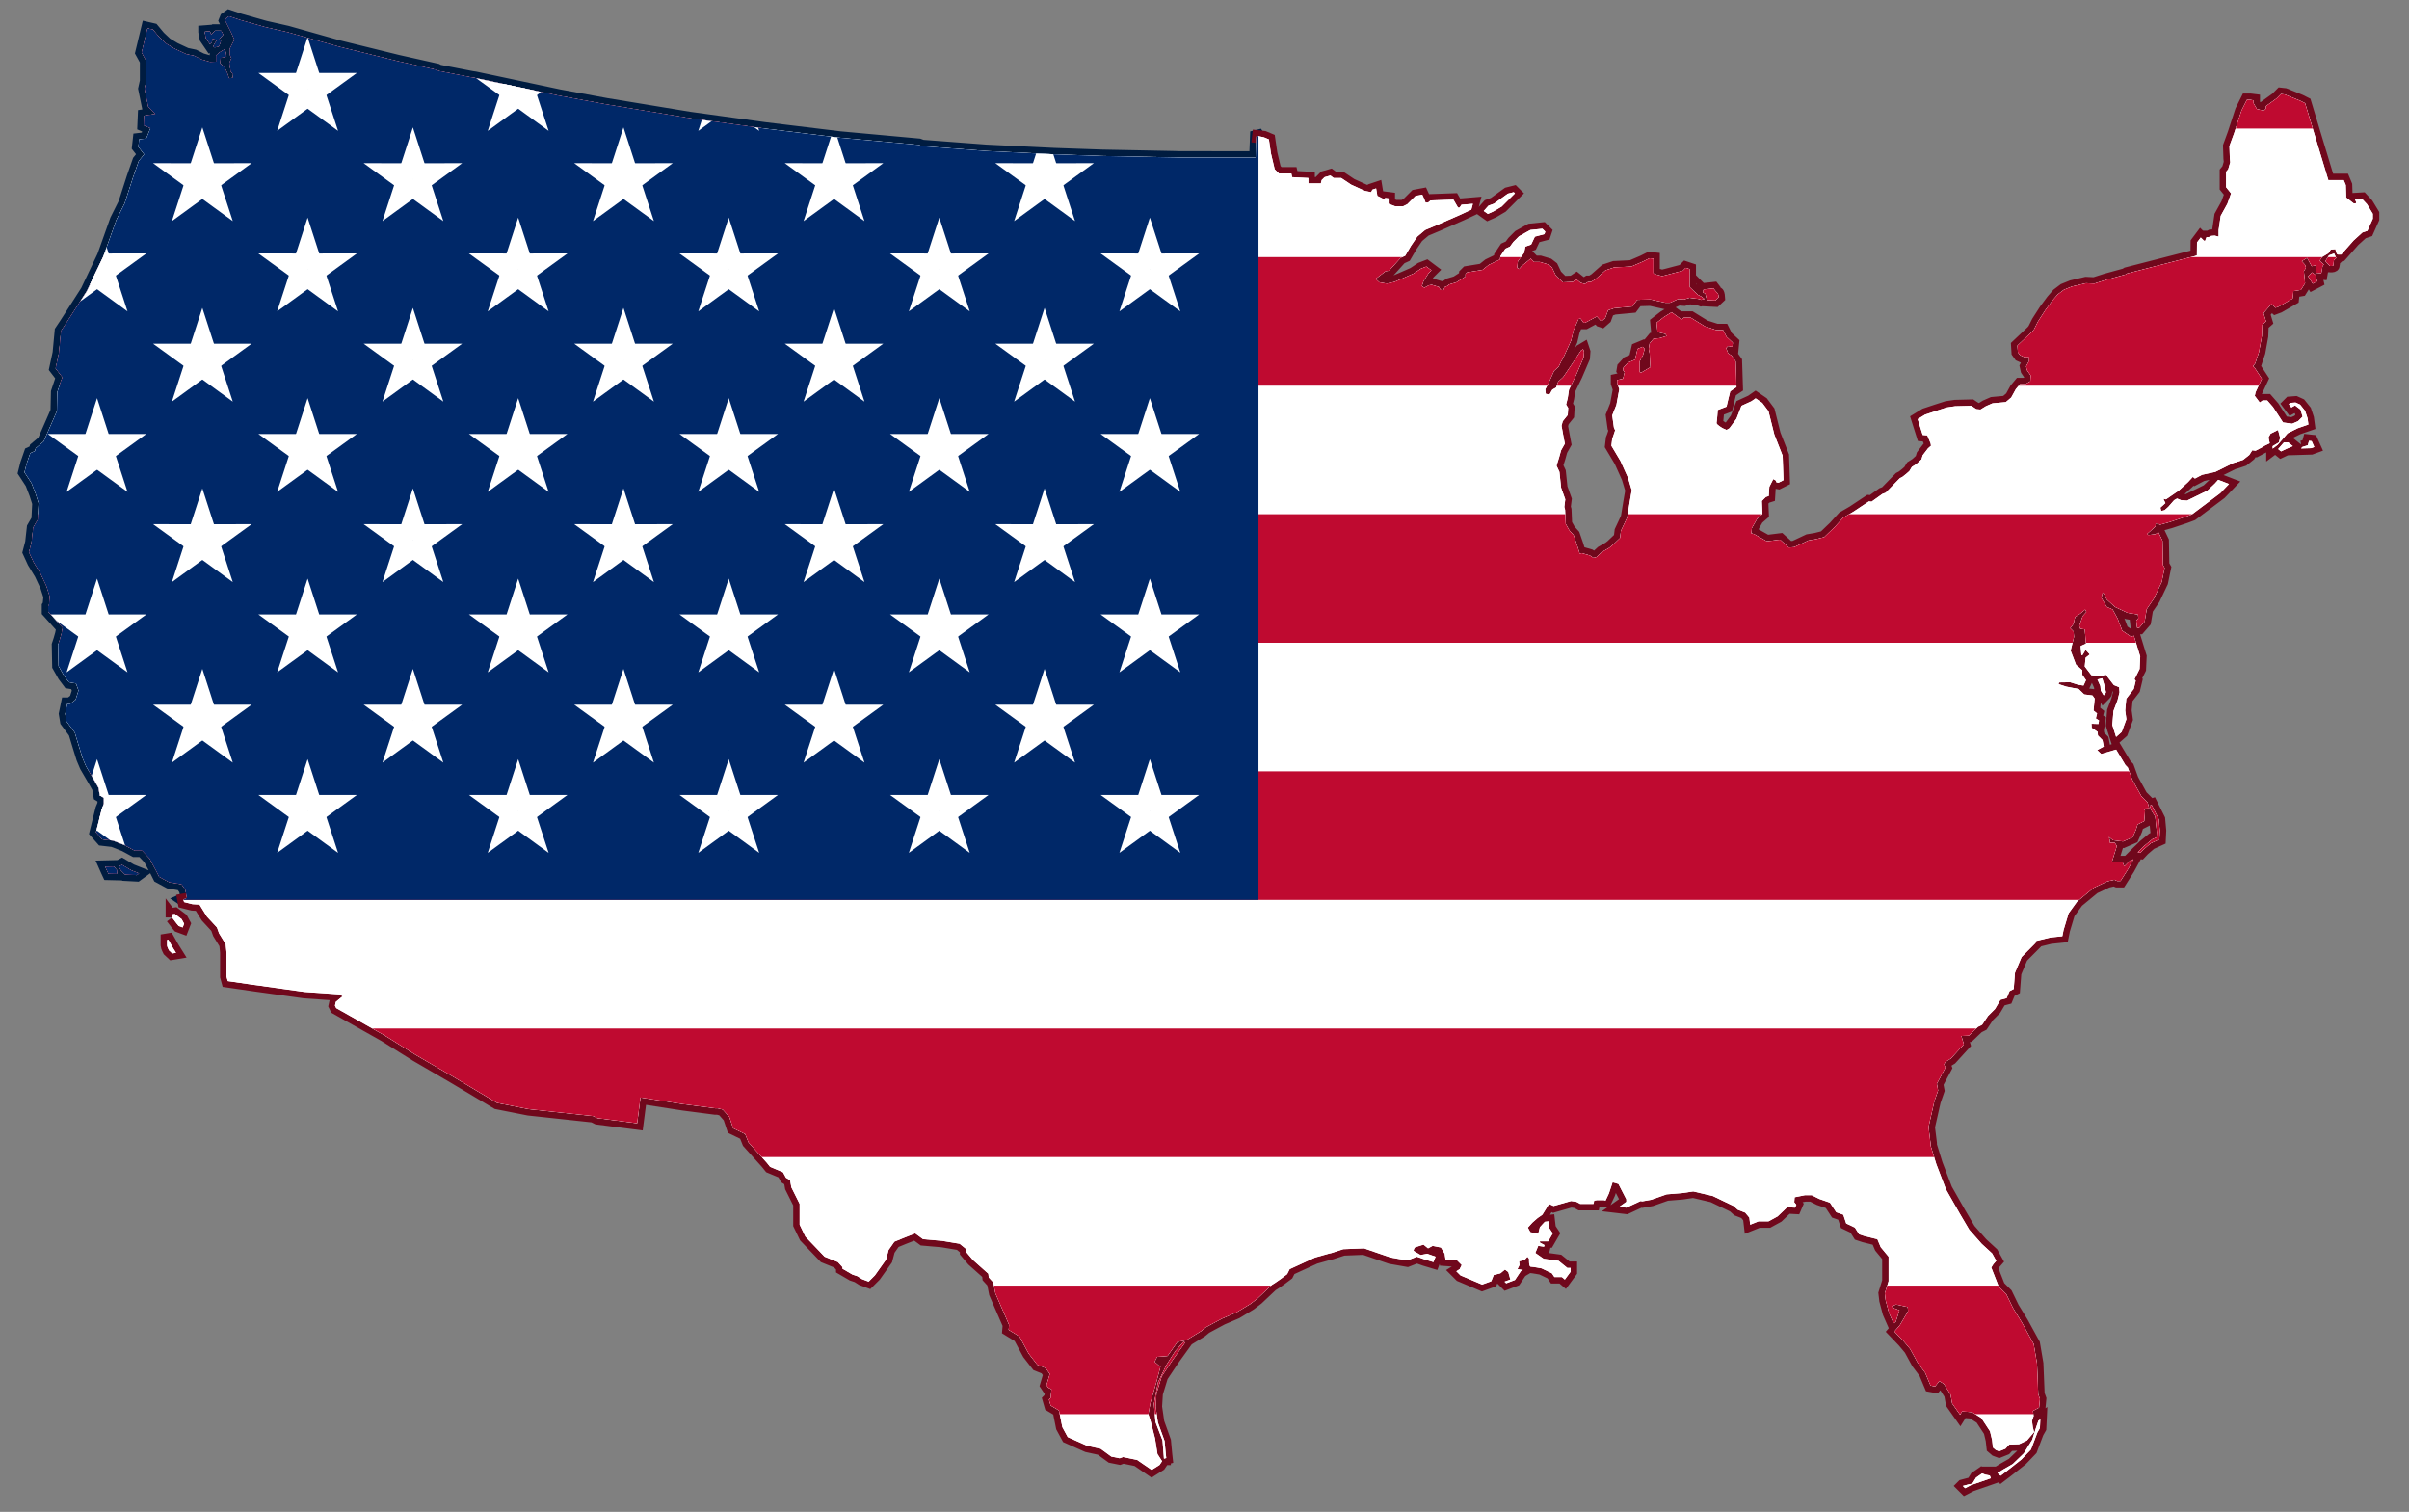
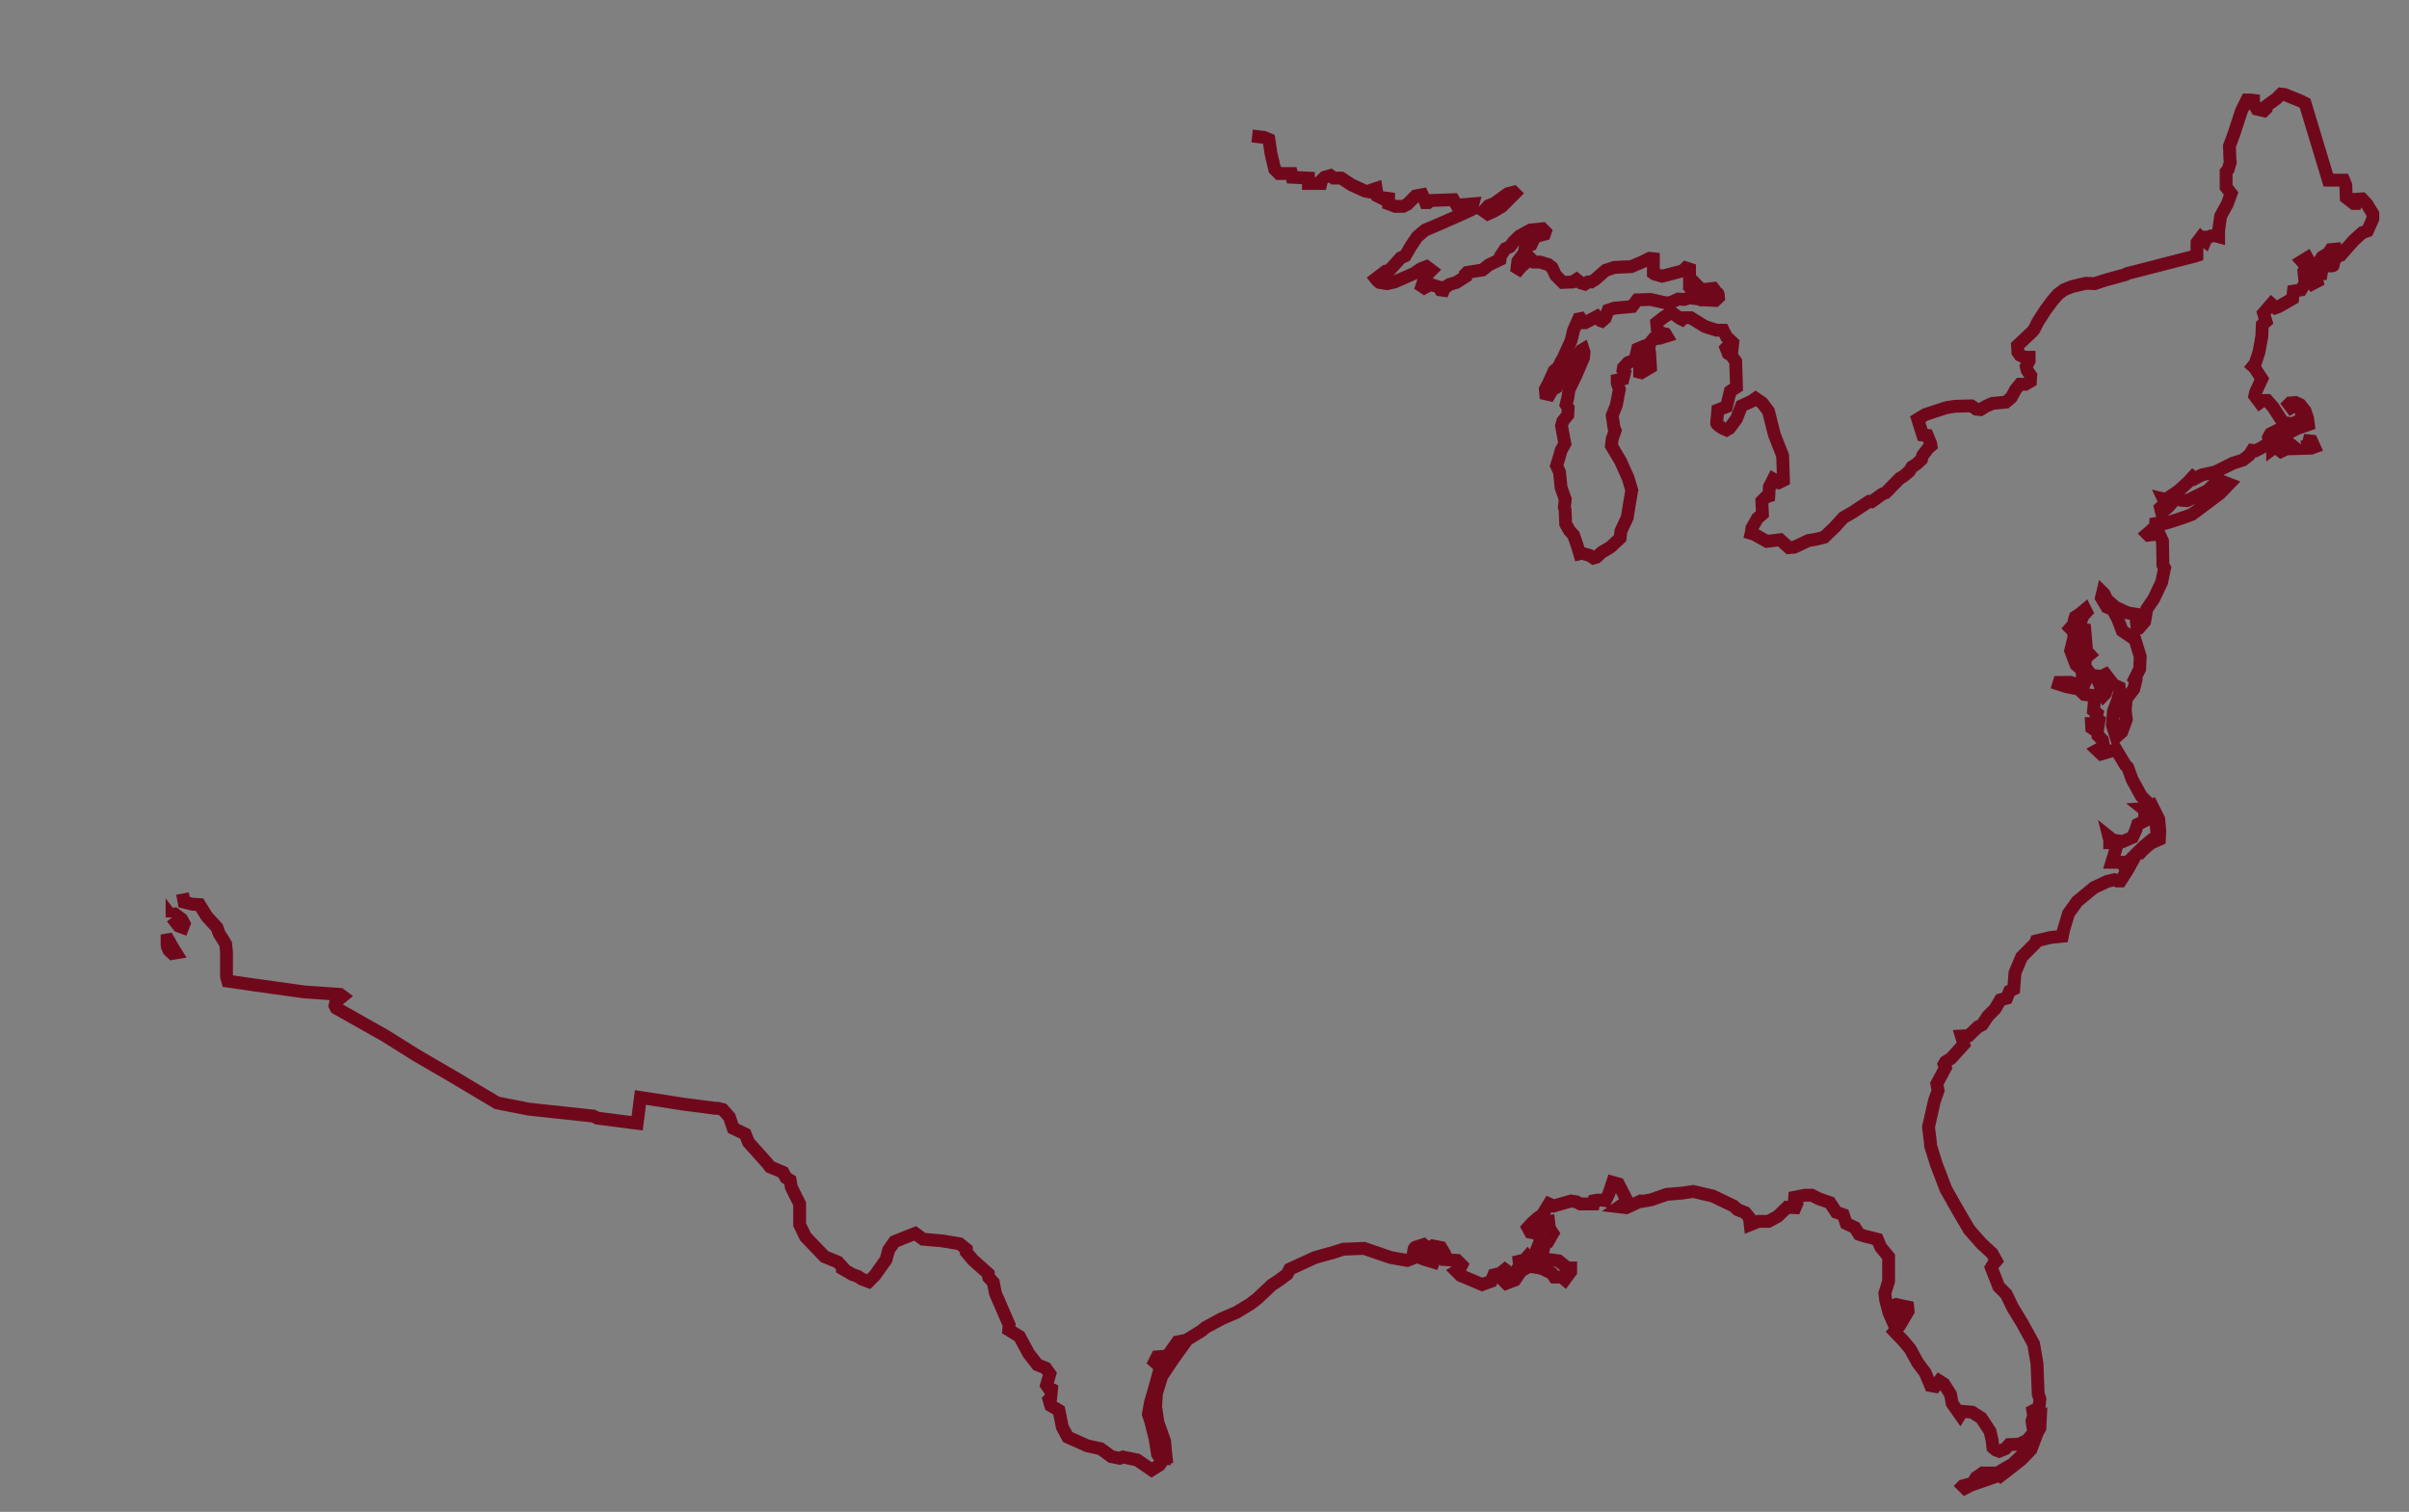
<svg xmlns="http://www.w3.org/2000/svg" xmlns:xlink="http://www.w3.org/1999/xlink" version="1.0" width="937" height="588" viewBox="4.5 0 937 588">
  <rect x="4.5" y="0" width="937" height="588" fill="#808080" stroke="none" />
  <defs>
    <g id="c">
      <use xlink:href="#b" transform="rotate(-108)" />
      <use xlink:href="#b" transform="rotate(-36)" />
      <use xlink:href="#b" transform="rotate(36)" />
      <use xlink:href="#b" transform="rotate(108)" />
      <use xlink:href="#b" transform="rotate(180)" />
    </g>
    <g id="d">
      <use xlink:href="#c" x="-.252" />
      <use xlink:href="#c" x="-.126" />
      <use xlink:href="#c" />
      <use xlink:href="#c" x=".126" />
      <use xlink:href="#c" x=".252" />
    </g>
    <g id="e">
      <use xlink:href="#d" x="-.063" />
      <use xlink:href="#c" x=".315" />
    </g>
    <g id="f">
      <use xlink:href="#e" />
      <use xlink:href="#d" y=".054" />
      <use xlink:href="#e" y=".108" />
      <use xlink:href="#d" y=".162" />
    </g>
    <g id="i">
      <use xlink:href="#f" y="-.216" />
      <use xlink:href="#f" />
      <use xlink:href="#e" y=".216" />
    </g>
-     <path id="a" d="m805.216 266.062.202-.658 4.311-.062 3.072.97 2.101.323.97-2.101-1.455-2.102v-1.778l-2.425-2.102-2.101-5.496 1.293-5.335-.162-2.102-1.293-1.293s1.455-1.617 1.455-2.263c0-.647.485-2.102.485-2.102l1.94-1.293 1.94-1.617.485.97-1.455 1.617-1.293 3.718.323 1.132 1.778.323.485 5.496-2.101.97.323 3.557.485-.162 1.132-1.94 1.616 1.779-1.616 1.293-.324 3.395 2.587 3.395 3.88.485 1.616-.809 3.237 4.183 1.358.537.698.309.144 1.947-.767 3.097-1.587 4.183-.446 5.45 1.47 4.64 2.164-1.916 1.828-4.978-.461-3.39.418-4.586 2.92-3.78.77-3.217-.497-.556 2.007-4.024.227-4.864-.226-.714-2.264-7.355-.97.485-3.556-2.425-1.779-4.688-1.94-3.557-2.263-.97-2.101-3.556.499-2.102.51.504 1.092 2.244 3.233 2.91 4.85 2.264 4.042.646.161 1.455-.808.97.323 2.748h.809l2.101-2.425.809-4.85 2.748-4.04 3.071-6.467 1.132-5.497-.647-1.131-.161-9.377-1.617-3.395-1.131.809-2.749.323-.485-.485 1.132-.97 2.102-1.94.063-1.094.54-.085 1.175.533 4.041-1.132 5.82-1.94 2.587-.97 7.113-5.335 3.88-2.91 3.394-3.556-4.203-1.617-1.293 1.455-2.91 2.748-7.921 3.88-2.264-.161-1.616-.647-1.132.647-2.263 2.586-1.455 1.293-1.293.324-.324-1.294 1.94-1.778-.796-1.678 1.014.23 4.956-3.402 3.556-3.233 1.94-2.101.808.646 2.748-1.455 5.174-1.131 7.044-3.492.877-.227 2.91-.97 2.425-1.94 1.131-1.778 1.294.162 2.91-1.536.52-.374 2.066-1-.485-2.263.808-1.455 2.91-1.455.809 3.071-.485 1.779-2.425 1.455v.97l1.94-1.455 3.88-4.527 3.88-1.94 4.203-1.455-.324-2.425-.97-2.91-1.94-2.424-1.778-.809-2.102.162-.484.485.97 1.293 1.454-.808 2.102 1.617.808 2.748-1.778 1.778-2.263.97-3.557-.485-3.88-5.981-2.263-2.587h-1.778l-1.132.808-1.94-2.586.324-1.455 2.425-5.173-2.89-4.413-.566-.492.869-1.077 1.09-3.29.373-1.12 1.124-6.26.161-4.364 1.455-1.293-.97-3.234 3.072-3.556 1.616 1.455 1.294-.485 5.334-3.072.324-2.91 2.91-.485 1.616-2.586-.161-1.617-.324-3.071.809-1.294-.324-1.131-1.293-1.455 2.102-1.293 1.778 3.233 1.455-.324.323 1.294v1.616l1.94.162.485-2.748.485-.647-1.617-1.455.97-1.455 2.425-1.455.97-1.455 1.778-.161s.324 2.101.97 2.101h1.294l4.85-5.496 3.394-3.072 1.94-.646 2.102-4.689v-1.94l-2.263-3.718-1.94-2.101-2.748.161.485 1.132-.162.485h-.808l-2.91-2.263-.162-4.85-.808-1.94h-5.982l-9.053-29.907-1.94-.97-5.981-2.425-1.455-.162-1.778 1.779-4.042 2.91v.97l-.808.808-2.748-.647-1.294-2.263v-1.132l-1.293-.161h-1.293l-2.102 4.203-2.91 8.891-1.778 4.85.162 4.85.161 1.455-.808 2.748-.808.97v5.981l1.94 2.425-1.455 4.042-2.587 4.688-.808 5.496v2.587l-1.514-.41-1.42.118-.857.459-.897-.006-.647 1.617-.647-.485-.97-.97-1.454 1.94-.049 5.032-.92.302-26.248 6.748-.622.396-7.565 2.072-4.527 1.454-3.233-.161-5.496 1.293-3.082 1.246-2.415 1.826-2.101 2.425-2.749 3.718-2.91 4.526-1.454 2.91-.647.808-5.82 5.497.162 2.586.808 1.132 1.778.808h1.779v1.455l-1.132 2.102.323 1.455 1.455 2.101-.161 2.264-1.94 1.131h-2.102l-1.616 1.94-1.779 3.233-2.101 1.779-5.173.485-2.587 1.131-2.102 1.294-1.616-.162-1.94-1.293-6.305.161-3.233.485-4.042 1.294-4.364 1.454-2.91 1.779 1.94 6.143 1.778.162 1.293 3.071.162.97-1.132.97-2.101 2.748-.485 1.617-1.94 1.778-1.779 1.132-.97 1.616-1.293 1.132-1.428 1.125-1.006.52-5.487 5.63-1.293.485-4.203 3.009-1.02-.111-6.094 4.053-3.88 2.263-3.394 3.718-4.042 3.88-3.233.809-2.91.485-5.496 2.586-2.102.162-3.395-3.072-5.173.647-2.587-1.455-2.38-1.35-1.153-.326.139-.587.161-1.455 2.102-3.718 2-1.738-.222-5.052 1.597-1.597 1.09-.343.223-3.557 1.536-3.03 1.05.606.162.646.808.162 1.94-.97-.323-9.538-3.233-8.245-2.263-9.053-2.425-3.233-2.587-1.778-1.616 1.131-3.88 1.779-1.94 5.011-2.748 3.718-1.132.647-1.455-.647s-2.587-1.455-2.425-2.101c.162-.647.485-5.012.485-5.012l3.395-1.293.808-3.395.647-2.586 2.425-1.617-.324-10.023-1.616-2.263-1.293-.809-.809-2.101.809-.808 1.616.323.162-1.617-2.425-2.263-1.293-2.587h-2.587l-4.526-1.455-5.497-3.394h-2.748l-.647.646-.97-.485-3.071-2.263-2.91 1.778-2.91 2.264.323 3.556.97.323 2.102.485.485.809-2.587.808-2.586.323-1.455 1.779-.324 2.101.324 1.617.323 5.496-3.556 2.102-.647-.162v-4.203l1.293-2.425.647-2.425-.809-.808-1.94.808-.97 4.203-2.748 1.132-1.778 1.94-.162.97.647.808-.647 2.587-2.263.485v1.131l.809 2.425-1.132 6.143-1.617 4.042.647 4.688.485 1.132-.808 2.425-.324.808-.323 2.748 3.556 5.981 2.91 6.467 1.455 4.85-.808 4.688-.97 5.981-2.425 5.173-.323 2.749-3.259 3.085-1.025.794-2.83 1.617-2.1 1.94-1.132.323-1.455-.97-3.071-.89-.86.195-.273-.921-.808-2.587-1.293-3.718-1.617-1.778-1.455-2.587-.233-5.489-.3-1.079.372-2.97-1.617-4.526-.647-6.143-1.131-2.425.97-3.072.808-2.91 1.455-2.586-.647-3.395-.646-3.557.485-1.778 1.94-2.425.161-2.748-.808-1.293.647-2.587.485-3.233 2.748-5.658 2.91-6.79.161-2.263-.323-.97-.808.485-4.203 6.305-2.749 4.041-1.94 1.778-.808 2.264-1.455.808-1.131 1.94-1.455-.324-.162-1.778 1.293-2.425 2.102-4.688 1.778-1.616 1.101-2.292.568-.892 3.18-7.001.97-4.042 1.94-4.364.81-.162 1.13 1.617h.647l4.527-2.425 1.455 1.616.485.162 1.293-1.132 1.132-3.071 2.425-.809 6.951-.646 1.94-2.587 5.173-.161 5.82 1.293h1.778l3.233-1.455 2.264.162 2.101-.647 3.718.485.809.323 1.293-.323-1.293-.97-1.294-.647-3.233-3.071v-6.952l-1.455-.485-1.131 1.132-6.144 1.617-1.94.485-2.91-.809-.484-.323v-5.658l-1.455-.162-2.587 1.293-4.526 1.94-6.628.324-3.395 1.131-4.042 3.557-1.616.97h-1.132l-1.293.808-1.617-.485-1.617-1.293-1.454.97-3.88.161-2.749-2.748-1.454-3.071-1.455-1.132-3.234-.97h-2.263l-1.293-1.293-3.557 2.91-.97 1.131-.808-.485.323-2.586 2.425-3.233.485-2.425 2.263-.809 1.455-3.071 3.719-.97.323-.97-1.132-1.132-4.688.485-4.365 2.425-2.263 2.263-1.293 1.779-1.778.808-1.94 2.91-.162 1.293-4.365 2.102-2.425 1.94-5.981.97-.647.646v.97l-3.556 2.263-2.749.809-.716.58-1.017.422-.53 1.261-1.131-.162-.647-1.131-2.748-.809-1.132.162-1.778.97-.97-.647.646-1.94 1.94-3.071 1.132-1.132-1.94-1.455-2.102.809-2.91 1.94-7.436 3.233-2.91.646-2.91-.485-.981-.878-.435-.552 3.841-2.934 1.294-.162 4.526-5.011 1.778-.809 2.264-3.88 2.425-3.556 3.071-2.587 4.775-2.007 9.246-4.06 3.938-1.838.612-2.28-4.44.371-.713 1.085h-.647l-1.778-3.072-8.891.323-.97.809h-.97l-.485-1.294-.809-1.778-2.586.485-3.233 3.233-1.617.809h-3.071l-2.587-.97v-2.102l-1.293-.162-.485.485-2.587-1.293-.485-2.91-1.455.485-.485.97-2.425-.485-5.334-2.425-3.88-2.586h-2.91l-1.294-.97-2.263.646-1.131 1.132-.324 1.293h-4.85v-2.101l-6.304-.324-.324-1.455h-4.85l-1.616-1.616-1.455-6.143-.808-5.497-1.94-.808-2.263-.485-.647.162-.323 8.244-30.133-.035-1.097-.047-28.423-.564-18.591-.647-26.512-1.293-24.947-1.884-1.284-.482-30.674-2.807-29.26-3.557-29.261-4.041-32.332-5.335-18.43-3.395-32.723-6.933-1.123-.16-12.996-2.528-.721-.402-15.16-3.395-22.956-5.658-20.046-5.658-8.568-1.94-9.7-2.748-4.365-1.455-1.131.808-.324.808 2.425 4.85 1.132 2.587-1.778 3.556v2.264l.646 1.454-.808 1.779.485 3.233.97 1.293-.162 1.294-1.455.161-.646-1.94-1.132-2.425-1.778-1.455.323-2.101 2.263-.485-.323-1.778-.323-1.132-2.102 1.293-1.293 1.132v2.425l-2.263.161-3.395-.97-2.91-1.454-3.072-.647-4.526-2.102-3.233-1.94-2.749-2.586-2.425-2.91-2.101-.485-2.263 9.376 1.778 3.233v7.922l-.647 2.91 1.455 7.113 2.748 2.748-4.365.647-.161 3.718 2.586 1.131-1.616 4.042-2.748.323-.324 2.91 2.263 2.91-2.101 2.587-2.263 6.466-3.234 10.023-3.233 6.466-5.011 14.065-6.467 13.58-8.083 12.609-1.94 2.91-.808 8.568-1.293 5.981 2.708 3.528-.481.962-1.58 4.725-.162 7.436-5.173 11.801-3.072 2.587-.323 1.132-1.778.808-1.455 4.203-.809 3.233 2.749 4.203 1.616 4.204 1.132 3.556-.324 6.467-1.778 3.071-.646 5.82-.97 3.718 1.778 3.88 2.748 4.526 2.263 4.85 1.294 4.042-.324 3.233-.323.485v2.102l5.658 6.304-.485 2.425-.647 2.263-.646 1.94.161 8.245 2.102 3.718 1.94 2.587 2.748.485.97 2.748-1.131 3.557-2.102 1.616h-1.132l-.808 3.88.485 2.91 3.233 4.365 1.617 5.335 1.455 4.688 1.293 3.071 3.395 5.82 1.455 2.587.485 2.91 1.616.97v2.424l-.808 1.94-1.778 7.113-.485 1.94 2.425 2.748 4.203.485 4.526 1.779 3.88 2.101h2.91l2.91 3.072 2.587 4.85 1.131 2.263 3.88 2.102 4.85.808 1.455 2.101.647 3.234-1.455.646.323.97 3.233.809 2.748.161 2.91 4.688 3.88 4.204.808 2.263 2.587 4.203.323 3.233v9.376l.485 1.779 10.023 1.455 19.723 2.748 13.907.975 1.006.746-2.627 2.159-.323 1.455.485.97 18.914 10.67 12.124 7.597 14.712 8.568 16.812 10.023 12.286 2.425 25.128 2.705 1.605.802 15.46 1.99 1.294-10.023 16.651 2.586 12.456 1.618.962-.001 1.94.485 2.586 2.91 1.455 4.365 4.689 2.263 1.293 3.233 7.113 7.921 1.293 1.617 5.012 2.102 1.131 2.101 1.617.97.485 2.748 3.233 6.467v8.083l2.263 4.688 7.437 7.76 5.173 2.101 1.778 1.94v.647l3.88 2.263 1.94.647 1.778 1.131 2.587.97 2.425-2.425 4.364-6.143.97-3.718 2.264-3.233 3.556-1.455 4.527-1.778 3.071 2.263 7.437.647 6.79 1.131 2.586 2.102v1.131l2.586 3.072 5.982 5.335.162 1.455 1.778 1.94.808 4.203 5.335 12.286-.162 1.94 4.203 2.586 3.557 6.629 3.395 4.364 3.233 1.294 1.617 2.263-1.294 4.365.647.97 1.293.646-.323 3.395-.647.647.647 2.263 3.233 1.94 1.293 6.466 2.102 3.88 7.598 3.395 5.173 1.132 4.203 3.071 3.234.647 1.293-.485 5.496 1.132 5.658 3.88 3.072-1.94.97-1.455-1.778-2.749-.97-6.143-1.779-6.951-.808-2.425.808-4.527 1.132-3.88 1.293-4.526 1.455-5.496-2.263-1.94.97-1.94 4.042-.324 3.88-5.496 3.394-.647 5.82-3.556 1.778-1.455 6.305-3.395 5.658-2.425 5.335-3.233 2.748-2.102 5.658-5.334 1.294-.809 2.101-1.455 2.587-1.94.97-1.94 9.861-4.526 5.665-1.585.641-.128 4.687-1.52 8.083-.324 10.346 3.557 6.467 1.132 3.718-1.455 3.233 1.131 3.233.97.809-2.101-3.234-1.132-2.586.485-2.748-1.617s.161-1.293.808-1.455c.647-.161 3.071-.97 3.071-.97l1.779 1.455 1.778-.97 3.233.647 1.455 2.425.323 2.263 4.527.324 1.778 1.778-.808 1.616-1.293.809 1.616 1.616 8.407 3.557 3.556-1.293.97-2.425 2.587-.647 1.778-1.455 1.293.97.808 2.91-2.263.808.647.647 3.395-1.293 2.263-3.395.808-.485-2.101-.324.808-1.616-.162-1.455 2.102-.485 1.132-1.293.646.808s-.161 3.071.647 3.071 4.203.647 4.203.647l4.042 1.94.97 1.455h2.91l1.131.97 2.263-3.072v-1.455h-1.293l-3.395-2.748-5.82-.808-3.233-2.263 1.132-2.749 2.263.324.162-.647-1.779-.97v-.485h3.234l1.778-3.071-1.293-1.94-.324-2.749-1.455.162-1.94 2.102-.646 2.586-3.072-.646-.97-1.779 1.778-1.94 2.021-1.778.757-.515 1.102-.778 2.587-4.203 1.778.808 6.79-1.94 2.101.323 1.455.809h5.174l.254-1.256 1.039-.2h2.748l.647.162 1.293-2.748 1.455-4.365 2.263.647 3.072 5.981v.97l-2.748 1.94 2.748.324 5.542-2.573.678.114 3.48-.613 5.98-2.101 5.982-.485 4.365-.647 7.598 1.778 8.083 3.88 1.617 1.455 2.91 1.132 1.616 1.94.324 2.748 3.233-1.294h3.88l3.556-1.94 3.718-3.556 3.072.162.485-1.132-.808-.97.161-1.94 4.042-.808h2.586l2.91 1.455 4.203 1.455 2.425 3.718 2.748.97 1.132 3.395 3.395 1.616 1.617 2.587 1.94.647 5.173 1.293 1.293 3.071 3.071 3.719v9.538l-1.454 4.688.323 2.748 1.293 4.85 1.778 4.041.809-.485 1.455-4.526-2.587-.97-.323-.647 1.616-.646 4.527.97.162 1.616-3.234 5.497-2.101 2.424 3.556 3.719 2.587 3.071 2.91 5.335 2.91 3.88 2.101 5.011 1.778.324 1.617-2.102 1.778 1.132 2.587 4.041.647 3.557 3.071 4.365.808-1.294 3.88.324 3.557 2.263 3.395 5.173.808 3.395.323 2.91 1.132.97 1.293.485 2.425-.97 1.455-1.617 3.88-.162 3.071-1.454 2.749-3.234-.485-1.94-.324-2.425.647-1.94-.323-1.94 2.425-1.293.323-3.395-.647-1.778-.485-11.963-1.293-7.598-4.527-8.244-3.556-5.82-2.587-5.335-2.91-2.91-2.91-7.436.809-1.293 1.132-1.294-1.617-2.91-4.042-3.718-4.85-5.496-3.718-6.305-5.334-9.376-3.73-9.743-2.266-7.318-.019-.89-.775-6.298 2.263-10.023 1.455-4.204-.485-2.586 3.335-6.244-.51-1.352.57-.972 2.102-1.293 5.011-5.497-.97-3.233 2.91-.162 3.556-3.395 1.617-.808 2.263-3.395 2.749-2.748 2.101-3.557 2.425-.646 1.132-2.748 1.616-.809.485-6.304 2.587-6.144 5.421-5.458.28-.803 5.453-1.337 4.689-.485.485-2.425 1.94-6.466 3.394-4.688 6.467-5.335 5.173-2.425 2.748-.646 1.132.485h1.293l3.072-4.85 1.94-3.557-1.294.485-2.263 2.263-.647-1.616h-4.203l1.94-6.305-.808-1.293h-1.94v-.97l-.323-1.293 1.616 1.293 1.455.161 2.425.324 3.718-1.617 1.293-2.91.647-2.101 2.587-1.294.323-4.203-.808-.646 2.425-.162-.647-2.263-2.425-2.425-3.556-6.467-1.71-4.698-.92-.925-3.608-6.012-5.801 1.686-1.573-1.494 2.553-1.382-.491-2.524-1.774-1.785-.121-1.412-2.281-1.543-.09-1.615 2.695.094.222-1.384-1.23-.79.48-1.93-1.375-1.103.439-4.69-.868-1.2-3.19-.402-2.153-2.089-4.856-.942-2.949-.968zm-37.273 311.85 2.425-.647 1.293-.242 1.455-2.344 2.344-1.617 1.293.485 1.698.323.404 1.051-3.476 1.213-4.203 1.455-2.344 1.212-.89-.89zm13.498-5.012 1.213 1.051 2.748-2.101 5.335-4.204 3.718-3.88 2.506-6.628.97-1.697.161-3.395-.727.485-.97 2.83-1.455 4.606-3.233 5.254-4.365 4.204-3.395 1.94-2.506 1.535zm54.561-241.44 2.587-2.506 3.152-2.587 1.536-.646.161-2.021-.646-6.143-1.455-2.344-.647-1.86.728-.242 2.748 5.497.404 4.445-.162 3.395-3.395 1.536-2.829 2.425-1.131 1.212-1.051-.161zm63.975-157.609 2.172-.686.457-1.714 1.029.114 1.029 2.286-1.258.457-3.886.115.457-.572zm-9.373.8 2.286-2.629h1.6l1.83 1.486-2.401 1.03-2.172 1.028-1.143-.915zm11.679-67.173 1.536-1.536 1.374 1.051.566 2.425-1.698.89-1.778-2.83zm6.709-5.9 1.778 1.859s1.293.08 1.293-.243.243-2.02.243-2.02l.89-.809-.81-1.778-2.02.727-1.374 2.264zM820.32 264.289l1.131 2.506.162 1.778 1.132 1.86s.889-.89.889-1.213c0-.323-.728-3.071-.728-3.071l-.727-2.345-1.86.485zM581.619 82.06l1.83-2.058 2.171-.8 5.373-3.886 2.286-.572.457.457-5.144 5.144-3.315 1.944-2.057.914-1.6-1.143zm86.175 32.128.646 2.506 3.234.162 1.293-1.213s-.081-1.455-.404-1.616c-.324-.162-1.617-1.86-1.617-1.86l-2.182.243-1.617.162-.323 1.131.97.485zM84.117 12.341l2.02-.162.485 1.374 1.536-1.616h2.344l.808 1.535-1.535 1.698.646.808-.727 2.02-1.374.405s-.89.08-.89-.242c0-.324 1.456-2.587 1.456-2.587l-1.698-.566-.323 1.455-.728.647-1.535-2.264-.485-2.505zM457.23 567.323l-.566-7.113-2.748-7.194-.566-7.032 1.536-8.245 3.314-6.87 3.476-5.416 3.152-3.557.647.243-4.77 6.628-4.364 6.547-2.02 6.628-.324 5.173.89 6.144 2.586 7.193.485 5.174.161 1.455-.889.242zM48.794 337.037l1.293 1.536-.162 1.293-3.233-.08-.566-1.213-.646-1.455 3.314-.081zm1.94 0 1.212-.647 3.557 2.102 3.071 1.212-.889.647-4.527-.243-1.616-1.616-.808-1.455zm20.692 19.803 1.778 2.344.809.97 1.536.566.565-1.455-.97-1.778-2.667-2.02-1.05.16v1.213zm-1.455 8.65 1.778 3.152 1.213 1.94-1.455.242-1.293-1.212s-.728-1.455-.728-1.86v-2.182l.485-.08z" />
-     <path id="b" transform="scale(.062)" fill="#fff" d="M-.162 0 0 .5.162 0z" />
    <path id="h" fill="#bf0a30" d="M0 0h1235v50H0z" />
    <clipPath id="g">
      <use xlink:href="#a" />
    </clipPath>
  </defs>
-   <path d="m84.117 12.34 2.02-.16.485 1.373 1.536-1.616h2.344l.808 1.535-1.535 1.698.646.808-.727 2.02-1.374.405s-.89.08-.89-.242c0-.324 1.456-2.587 1.456-2.587l-1.698-.566-.323 1.455-.728.647-1.535-2.264-.485-2.505zM48.794 337.038l1.293 1.536-.162 1.293-3.233-.08-.566-1.213-.646-1.455 3.314-.081zm1.94 0 1.212-.647 3.557 2.102 3.071 1.212-.889.647-4.527-.243-1.616-1.616-.808-1.455zM494 53.162l-.155-.242-.647.162-.323 8.244-30.133-.035-1.097-.047-28.423-.564-18.591-.647-26.512-1.293-24.947-1.884-1.284-.482-30.674-2.807-29.26-3.557-29.261-4.041-32.332-5.335-18.43-3.395-32.723-6.933-1.123-.16-12.996-2.528-.721-.402-15.16-3.395-22.956-5.658-20.046-5.658-8.568-1.94-9.7-2.748-4.365-1.455-1.131.808-.324.808 2.425 4.85 1.132 2.587-1.778 3.556v2.264l.646 1.454-.808 1.779.485 3.233.97 1.293-.162 1.294-1.455.161-.646-1.94-1.132-2.425-1.778-1.455.323-2.101 2.263-.485-.323-1.778-.323-1.132-2.102 1.293-1.293 1.132v2.425l-2.263.161-3.395-.97-2.91-1.454-3.072-.647-4.526-2.102-3.233-1.94-2.749-2.586-2.425-2.91-2.101-.485-2.263 9.376 1.778 3.233v7.922l-.647 2.91 1.455 7.113 2.748 2.748-4.365.647-.161 3.718 2.586 1.131-1.616 4.042-2.748.323-.324 2.91 2.263 2.91-2.101 2.587-2.263 6.466-3.234 10.023-3.233 6.466-5.011 14.065-6.467 13.58-8.083 12.609-1.94 2.91-.808 8.568-1.293 5.981 2.708 3.528-.481.962-1.58 4.725-.162 7.436-5.173 11.801-3.072 2.587-.323 1.132-1.778.808-1.455 4.203-.809 3.233 2.749 4.203 1.616 4.204 1.132 3.556-.324 6.467-1.778 3.071-.646 5.82-.97 3.718 1.778 3.88 2.748 4.526 2.263 4.85 1.294 4.042-.324 3.233-.323.485v2.102l5.658 6.304-.485 2.425-.647 2.263-.646 1.94.161 8.245 2.102 3.718 1.94 2.587 2.748.485.97 2.748-1.131 3.557-2.102 1.616h-1.132l-.808 3.88.485 2.91 3.233 4.365 1.617 5.335 1.455 4.688 1.293 3.071 3.395 5.82 1.455 2.587.485 2.91 1.616.97v2.424l-.808 1.94-1.778 7.113-.485 1.94 2.425 2.748 4.203.485 4.526 1.779 3.88 2.101h2.91l2.91 3.072 2.587 4.85 1.131 2.263 3.88 2.102 4.85.808 1.455 2.101.647 3.234-1.455.646.161.11" style="fill:none;stroke:#001c40;stroke-width:5;stroke-linecap:square;stroke-miterlimit:4;stroke-dasharray:none;stroke-opacity:1" />
  <path d="m767.943 577.912 2.425-.647 1.293-.242 1.455-2.344 2.344-1.617 1.293.485 1.698.323.404 1.051-3.476 1.213-4.203 1.455-2.344 1.212-.89-.89zm13.498-5.012 1.213 1.051 2.748-2.101 5.335-4.204 3.718-3.88 2.506-6.628.97-1.697.161-3.395-.727.485-.97 2.83-1.455 4.606-3.233 5.254-4.365 4.204-3.395 1.94-2.506 1.535zm54.561-241.44 2.587-2.506 3.152-2.587 1.536-.646.161-2.021-.646-6.143-1.455-2.344-.647-1.86.728-.242 2.748 5.497.404 4.445-.162 3.395-3.395 1.536-2.829 2.425-1.131 1.212-1.051-.161zm63.975-157.609 2.172-.686.457-1.714 1.029.114 1.029 2.286-1.258.457-3.886.115.457-.572zm-9.373.8 2.286-2.629h1.6l1.83 1.486-2.401 1.03-2.172 1.028-1.143-.915zm11.679-67.173 1.536-1.536 1.374 1.051.566 2.425-1.698.89-1.778-2.83zm6.709-5.9 1.778 1.859s1.293.08 1.293-.243.243-2.02.243-2.02l.89-.809-.81-1.778-2.02.727-1.374 2.264zM820.32 264.289l1.131 2.506.162 1.778 1.132 1.86s.889-.89.889-1.213c0-.323-.728-3.071-.728-3.071l-.727-2.345-1.86.485zM581.619 82.06l1.83-2.058 2.171-.8 5.373-3.886 2.286-.572.457.457-5.144 5.144-3.315 1.944-2.057.914-1.6-1.143zm86.175 32.128.646 2.506 3.234.162 1.293-1.213s-.081-1.455-.404-1.616c-.324-.162-1.617-1.86-1.617-1.86l-2.182.243-1.617.162-.323 1.131.97.485zM457.23 567.323l-.566-7.113-2.748-7.194-.566-7.032 1.536-8.245 3.314-6.87 3.476-5.416 3.152-3.557.647.243-4.77 6.628-4.364 6.547-2.02 6.628-.324 5.173.89 6.144 2.586 7.193.485 5.174.161 1.455-.889.242zM71.426 356.84l1.778 2.344.809.97 1.536.566.565-1.455-.97-1.778-2.667-2.02-1.05.16v1.213zm-1.455 8.65 1.778 3.152 1.213 1.94-1.455.242-1.293-1.212s-.728-1.455-.728-1.86v-2.182l.485-.08zM75.952 350l.162.86 3.233.809 2.748.161 2.91 4.688 3.88 4.204.808 2.263 2.587 4.203.323 3.233v9.376l.485 1.779 10.023 1.455 19.723 2.748 13.907.975 1.006.746-2.627 2.159-.323 1.455.485.97 18.914 10.67 12.124 7.597 14.712 8.568 16.812 10.023 12.286 2.425 25.128 2.705 1.605.802 15.46 1.99 1.294-10.023 16.651 2.586 12.456 1.618.962-.001 1.94.485 2.586 2.91 1.455 4.365 4.689 2.263 1.293 3.233 7.113 7.921 1.293 1.617 5.012 2.102 1.131 2.101 1.617.97.485 2.748 3.233 6.467v8.083l2.263 4.688 7.437 7.76 5.173 2.101 1.778 1.94v.647l3.88 2.263 1.94.647 1.778 1.131 2.587.97 2.425-2.425 4.364-6.143.97-3.718 2.264-3.233 3.556-1.455 4.527-1.778 3.071 2.263 7.437.647 6.79 1.131 2.586 2.102v1.131l2.586 3.072 5.982 5.335.162 1.455 1.778 1.94.808 4.203 5.335 12.286-.162 1.94 4.203 2.586 3.557 6.629 3.395 4.364 3.233 1.294 1.617 2.263-1.294 4.365.647.97 1.293.646-.323 3.395-.647.647.647 2.263 3.233 1.94 1.293 6.466 2.102 3.88 7.598 3.395 5.173 1.132 4.203 3.071 3.234.647 1.293-.485 5.496 1.132 5.658 3.88 3.072-1.94.97-1.455-1.778-2.749-.97-6.143-1.779-6.951-.808-2.425.808-4.527 1.132-3.88 1.293-4.526 1.455-5.496-2.263-1.94.97-1.94 4.042-.324 3.88-5.496 3.394-.647 5.82-3.556 1.778-1.455 6.305-3.395 5.658-2.425 5.335-3.233 2.748-2.102 5.658-5.334 1.294-.809 2.101-1.455 2.587-1.94.97-1.94 9.861-4.526 5.665-1.585.641-.128 4.687-1.52 8.083-.324 10.346 3.557 6.467 1.132 3.718-1.455 3.233 1.131 3.233.97.809-2.101-3.234-1.132-2.586.485-2.748-1.617s.161-1.293.808-1.455c.647-.161 3.071-.97 3.071-.97l1.779 1.455 1.778-.97 3.233.647 1.455 2.425.323 2.263 4.527.324 1.778 1.778-.808 1.616-1.293.809 1.616 1.616 8.407 3.557 3.556-1.293.97-2.425 2.587-.647 1.778-1.455 1.293.97.808 2.91-2.263.808.647.647 3.395-1.293 2.263-3.395.808-.485-2.101-.324.808-1.616-.162-1.455 2.102-.485 1.132-1.293.646.808s-.161 3.071.647 3.071 4.203.647 4.203.647l4.042 1.94.97 1.455h2.91l1.131.97 2.263-3.072v-1.455h-1.293l-3.395-2.748-5.82-.808-3.233-2.263 1.132-2.749 2.263.324.162-.647-1.779-.97v-.485h3.234l1.778-3.071-1.293-1.94-.324-2.749-1.455.162-1.94 2.102-.646 2.586-3.072-.646-.97-1.779 1.778-1.94 2.021-1.778.757-.515 1.102-.778 2.587-4.203 1.778.808 6.79-1.94 2.101.323 1.455.809h5.174l.254-1.256 1.039-.2h2.748l.647.162 1.293-2.748 1.455-4.365 2.263.647 3.072 5.981v.97l-2.748 1.94 2.748.324 5.542-2.573.678.114 3.48-.613 5.98-2.101 5.982-.485 4.365-.647 7.598 1.778 8.083 3.88 1.617 1.455 2.91 1.132 1.616 1.94.324 2.748 3.233-1.294h3.88l3.556-1.94 3.718-3.556 3.072.162.485-1.132-.808-.97.161-1.94 4.042-.808h2.586l2.91 1.455 4.203 1.455 2.425 3.718 2.748.97 1.132 3.395 3.395 1.616 1.617 2.587 1.94.647 5.173 1.293 1.293 3.071 3.071 3.719v9.538l-1.454 4.688.323 2.748 1.293 4.85 1.778 4.041.809-.485 1.455-4.526-2.587-.97-.323-.647 1.616-.646 4.527.97.162 1.616-3.234 5.497-2.101 2.424 3.556 3.719 2.587 3.071 2.91 5.335 2.91 3.88 2.101 5.011 1.778.324 1.617-2.102 1.778 1.132 2.587 4.041.647 3.557 3.071 4.365.808-1.294 3.88.324 3.557 2.263 3.395 5.173.808 3.395.323 2.91 1.132.97 1.293.485 2.425-.97 1.455-1.617 3.88-.162 3.071-1.454 2.749-3.234-.485-1.94-.324-2.425.647-1.94-.323-1.94 2.425-1.293.323-3.395-.647-1.778-.485-11.963-1.293-7.598-4.527-8.244-3.556-5.82-2.587-5.335-2.91-2.91-2.91-7.436.809-1.293 1.132-1.294-1.617-2.91-4.042-3.718-4.85-5.496-3.718-6.305-5.334-9.376-3.73-9.743-2.266-7.318-.019-.89-.775-6.298 2.263-10.023 1.455-4.204-.485-2.586 3.335-6.244-.51-1.352.57-.972 2.102-1.293 5.011-5.497-.97-3.233 2.91-.162 3.556-3.395 1.617-.808 2.263-3.395 2.749-2.748 2.101-3.557 2.425-.646 1.132-2.748 1.616-.809.485-6.304 2.587-6.144 5.421-5.458.28-.803 5.453-1.337 4.689-.485.485-2.425 1.94-6.466 3.394-4.688 6.467-5.335 5.173-2.425 2.748-.646 1.132.485h1.293l3.072-4.85 1.94-3.557-1.294.485-2.263 2.263-.647-1.616h-4.203l1.94-6.305-.808-1.293h-1.94v-.97l-.323-1.293 1.616 1.293 1.455.161 2.425.324 3.718-1.617 1.293-2.91.647-2.101 2.587-1.294.323-4.203-.808-.646 2.425-.162-.647-2.263-2.425-2.425-3.556-6.467-1.71-4.698-.92-.925-3.608-6.012-5.801 1.686-1.573-1.494 2.553-1.382-.491-2.524-1.774-1.785-.121-1.412-2.281-1.543-.09-1.615 2.695.094.222-1.384-1.23-.79.48-1.93-1.375-1.103.439-4.69-.868-1.2-3.19-.402-2.153-2.089-4.856-.942-2.949-.968.202-.658 4.311-.062 3.072.97 2.101.323.97-2.101-1.455-2.102v-1.778l-2.425-2.102-2.101-5.496 1.293-5.335-.162-2.102-1.293-1.293s1.455-1.617 1.455-2.263c0-.647.485-2.102.485-2.102l1.94-1.293 1.94-1.617.485.97-1.455 1.617-1.293 3.718.323 1.132 1.778.323.485 5.496-2.101.97.323 3.557.485-.162 1.132-1.94 1.616 1.779-1.616 1.293-.324 3.395 2.587 3.395 3.88.485 1.616-.809 3.237 4.183 1.358.537.698.309.144 1.947-.767 3.097-1.587 4.183-.446 5.45 1.47 4.64 2.164-1.916 1.828-4.978-.461-3.39.418-4.586 2.92-3.78.77-3.217-.497-.556 2.007-4.024.227-4.864-.226-.714-2.264-7.355-.97.485-3.556-2.425-1.779-4.688-1.94-3.557-2.263-.97-2.101-3.556.499-2.102.51.504 1.092 2.244 3.233 2.91 4.85 2.264 4.042.646.161 1.455-.808.97.323 2.748h.809l2.101-2.425.809-4.85 2.748-4.04 3.071-6.467 1.132-5.497-.647-1.131-.161-9.377-1.617-3.395-1.131.809-2.749.323-.485-.485 1.132-.97 2.102-1.94.063-1.094.54-.085 1.175.533 4.041-1.132 5.82-1.94 2.587-.97 7.113-5.335 3.88-2.91 3.394-3.556-4.203-1.617-1.293 1.455-2.91 2.748-7.921 3.88-2.264-.161-1.616-.647-1.132.647-2.263 2.586-1.455 1.293-1.293.324-.324-1.294 1.94-1.778-.796-1.678 1.014.23 4.956-3.402 3.556-3.233 1.94-2.101.808.646 2.748-1.455 5.174-1.131 7.044-3.492.877-.227 2.91-.97 2.425-1.94 1.131-1.778 1.294.162 2.91-1.536.52-.374 2.066-1-.485-2.263.808-1.455 2.91-1.455.809 3.071-.485 1.779-2.425 1.455v.97l1.94-1.455 3.88-4.527 3.88-1.94 4.203-1.455-.324-2.425-.97-2.91-1.94-2.424-1.778-.809-2.102.162-.484.485.97 1.293 1.454-.808 2.102 1.617.808 2.748-1.778 1.778-2.263.97-3.557-.485-3.88-5.981-2.263-2.587h-1.778l-1.132.808-1.94-2.586.324-1.455 2.425-5.173-2.89-4.413-.566-.492.869-1.077 1.09-3.29.373-1.12 1.124-6.26.161-4.364 1.455-1.293-.97-3.234 3.072-3.556 1.616 1.455 1.294-.485 5.334-3.072.324-2.91 2.91-.485 1.616-2.586-.161-1.617-.324-3.071.809-1.294-.324-1.131-1.293-1.455 2.102-1.293 1.778 3.233 1.455-.324.323 1.294v1.616l1.94.162.485-2.748.485-.647-1.617-1.455.97-1.455 2.425-1.455.97-1.455 1.778-.161s.324 2.101.97 2.101h1.294l4.85-5.496 3.394-3.072 1.94-.646 2.102-4.689v-1.94l-2.263-3.718-1.94-2.101-2.748.161.485 1.132-.162.485h-.808l-2.91-2.263-.162-4.85-.808-1.94h-5.982l-9.053-29.907-1.94-.97-5.981-2.425-1.455-.162-1.778 1.779-4.042 2.91v.97l-.808.808-2.748-.647-1.294-2.263v-1.132l-1.293-.161h-1.293l-2.102 4.203-2.91 8.891-1.778 4.85.162 4.85.161 1.455-.808 2.748-.808.97v5.981l1.94 2.425-1.455 4.042-2.587 4.688-.808 5.496v2.587l-1.514-.41-1.42.118-.857.459-.897-.006-.647 1.617-.647-.485-.97-.97-1.454 1.94-.049 5.032-.92.302-26.248 6.748-.622.396-7.565 2.072-4.527 1.454-3.233-.161-5.496 1.293-3.082 1.246-2.415 1.826-2.101 2.425-2.749 3.718-2.91 4.526-1.454 2.91-.647.808-5.82 5.497.162 2.586.808 1.132 1.778.808h1.779v1.455l-1.132 2.102.323 1.455 1.455 2.101-.161 2.264-1.94 1.131h-2.102l-1.616 1.94-1.779 3.233-2.101 1.779-5.173.485-2.587 1.131-2.102 1.294-1.616-.162-1.94-1.293-6.305.161-3.233.485-4.042 1.294-4.364 1.454-2.91 1.779 1.94 6.143 1.778.162 1.293 3.071.162.97-1.132.97-2.101 2.748-.485 1.617-1.94 1.778-1.779 1.132-.97 1.616-1.293 1.132-1.428 1.125-1.006.52-5.487 5.63-1.293.485-4.203 3.009-1.02-.111-6.094 4.053-3.88 2.263-3.394 3.718-4.042 3.88-3.233.809-2.91.485-5.496 2.586-2.102.162-3.395-3.072-5.173.647-2.587-1.455-2.38-1.35-1.153-.326.139-.587.161-1.455 2.102-3.718 2-1.738-.222-5.052 1.597-1.597 1.09-.343.223-3.557 1.536-3.03 1.05.606.162.646.808.162 1.94-.97-.323-9.538-3.233-8.245-2.263-9.053-2.425-3.233-2.587-1.778-1.616 1.131-3.88 1.779-1.94 5.011-2.748 3.718-1.132.647-1.455-.647s-2.587-1.455-2.425-2.101c.162-.647.485-5.012.485-5.012l3.395-1.293.808-3.395.647-2.586 2.425-1.617-.324-10.023-1.616-2.263-1.293-.809-.809-2.101.809-.808 1.616.323.162-1.617-2.425-2.263-1.293-2.587h-2.587l-4.526-1.455-5.497-3.394h-2.748l-.647.646-.97-.485-3.071-2.263-2.91 1.778-2.91 2.264.323 3.556.97.323 2.102.485.485.809-2.587.808-2.586.323-1.455 1.779-.324 2.101.324 1.617.323 5.496-3.556 2.102-.647-.162v-4.203l1.293-2.425.647-2.425-.809-.808-1.94.808-.97 4.203-2.748 1.132-1.778 1.94-.162.97.647.808-.647 2.587-2.263.485v1.131l.809 2.425-1.132 6.143-1.617 4.042.647 4.688.485 1.132-.808 2.425-.324.808-.323 2.748 3.556 5.981 2.91 6.467 1.455 4.85-.808 4.688-.97 5.981-2.425 5.173-.323 2.749-3.259 3.085-1.025.794-2.83 1.617-2.1 1.94-1.132.323-1.455-.97-3.071-.89-.86.195-.273-.921-.808-2.587-1.293-3.718-1.617-1.778-1.455-2.587-.233-5.489-.3-1.079.372-2.97-1.617-4.526-.647-6.143-1.131-2.425.97-3.072.808-2.91 1.455-2.586-.647-3.395-.646-3.557.485-1.778 1.94-2.425.161-2.748-.808-1.293.647-2.587.485-3.233 2.748-5.658 2.91-6.79.161-2.263-.323-.97-.808.485-4.203 6.305-2.749 4.041-1.94 1.778-.808 2.264-1.455.808-1.131 1.94-1.455-.324-.162-1.778 1.293-2.425 2.102-4.688 1.778-1.616 1.101-2.292.568-.892 3.18-7.001.97-4.042 1.94-4.364.81-.162 1.13 1.617h.647l4.527-2.425 1.455 1.616.485.162 1.293-1.132 1.132-3.071 2.425-.809 6.951-.646 1.94-2.587 5.173-.161 5.82 1.293h1.778l3.233-1.455 2.264.162 2.101-.647 3.718.485.809.323 1.293-.323-1.293-.97-1.294-.647-3.233-3.071v-6.952l-1.455-.485-1.131 1.132-6.144 1.617-1.94.485-2.91-.809-.484-.323v-5.658l-1.455-.162-2.587 1.293-4.526 1.94-6.628.324-3.395 1.131-4.042 3.557-1.616.97h-1.132l-1.293.808-1.617-.485-1.617-1.293-1.454.97-3.88.161-2.749-2.748-1.454-3.071-1.455-1.132-3.234-.97h-2.263l-1.293-1.293-3.557 2.91-.97 1.131-.808-.485.323-2.586 2.425-3.233.485-2.425 2.263-.809 1.455-3.071 3.719-.97.323-.97-1.132-1.132-4.688.485-4.365 2.425-2.263 2.263-1.293 1.779-1.778.808-1.94 2.91-.162 1.293-4.365 2.102-2.425 1.94-5.981.97-.647.646v.97l-3.556 2.263-2.749.809-.716.58-1.017.422-.53 1.261-1.131-.162-.647-1.131-2.748-.809-1.132.162-1.778.97-.97-.647.646-1.94 1.94-3.071 1.132-1.132-1.94-1.455-2.102.809-2.91 1.94-7.436 3.233-2.91.646-2.91-.485-.981-.878-.435-.552 3.841-2.934 1.294-.162 4.526-5.011 1.778-.809 2.264-3.88 2.425-3.556 3.071-2.587 4.775-2.007 9.246-4.06 3.938-1.838.612-2.28-4.44.371-.713 1.085h-.647l-1.778-3.072-8.891.323-.97.809h-.97l-.485-1.294-.809-1.778-2.586.485-3.233 3.233-1.617.809h-3.071l-2.587-.97v-2.102l-1.293-.162-.485.485-2.587-1.293-.485-2.91-1.455.485-.485.97-2.425-.485-5.334-2.425-3.88-2.586h-2.91l-1.294-.97-2.263.646-1.131 1.132-.324 1.293h-4.85v-2.101l-6.304-.324-.324-1.455h-4.85l-1.616-1.616-1.455-6.143-.808-5.497-1.94-.808-2.108-.243" style="fill:none;stroke:#70081c;stroke-width:5;stroke-linecap:square;stroke-miterlimit:4;stroke-dasharray:none;stroke-opacity:1" />
  <g clip-path="url(#g)">
    <use xlink:href="#a" style="fill:#fff;fill-opacity:1;fill-rule:evenodd;stroke:none" />
    <path fill="#fff" d="M0 0h1235v650H0z" />
    <use xlink:href="#h" />
    <use xlink:href="#h" y="100" />
    <use xlink:href="#h" y="200" />
    <use xlink:href="#h" y="300" />
    <use xlink:href="#h" y="400" />
    <use xlink:href="#h" y="500" />
    <use xlink:href="#h" y="600" />
    <path fill="#002868" d="M0 0h494v350H0z" />
    <use xlink:href="#i" transform="matrix(650 0 0 650 247 175)" />
  </g>
</svg>